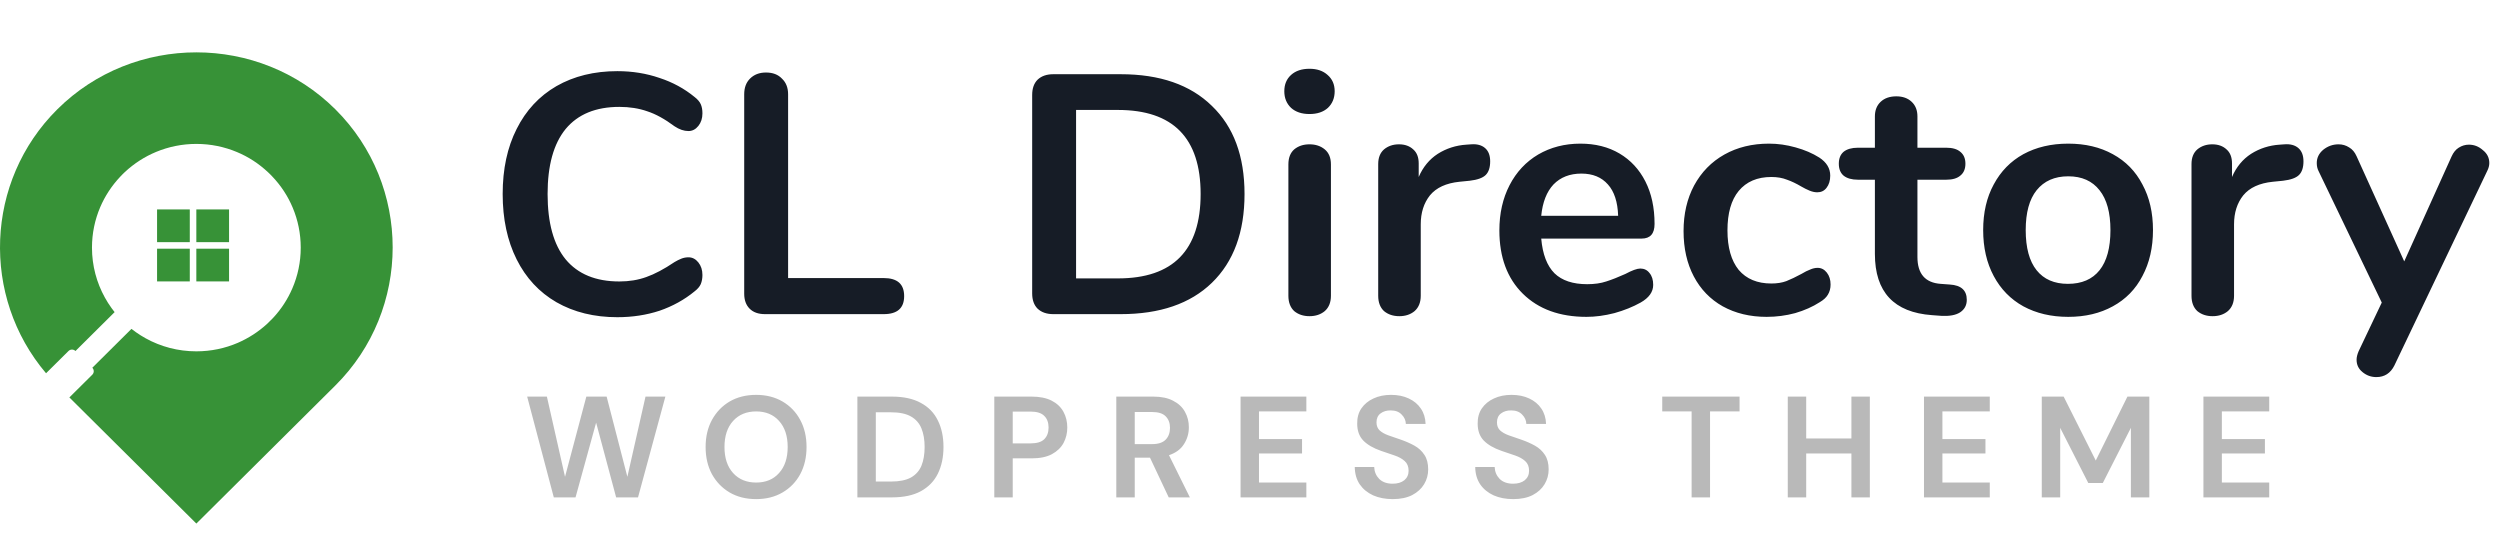
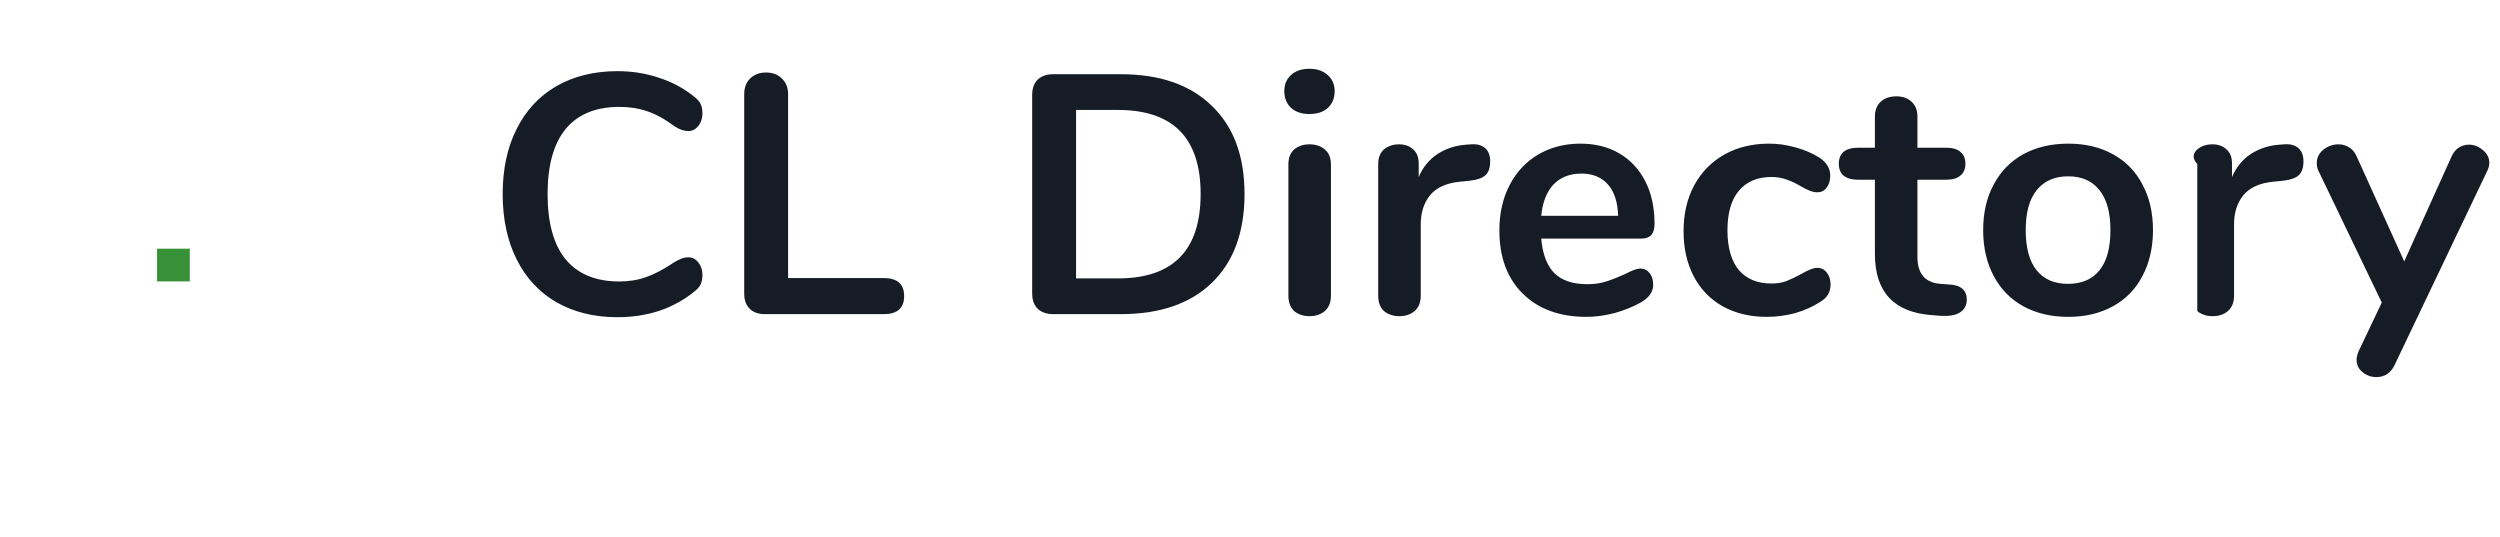
<svg xmlns="http://www.w3.org/2000/svg" width="191" height="41" viewBox="0 0 191 41" fill="none">
-   <path fill-rule="evenodd" clip-rule="evenodd" d="M15.002 26.842C13.597 26.842 12.274 26.481 11.131 25.848C10.873 25.705 10.621 25.547 10.379 25.376C10.264 25.297 10.152 25.211 10.044 25.126L7.053 28.096C7.199 28.242 7.199 28.479 7.053 28.625L5.3 30.364L15.002 40L25.62 29.452C31.46 23.65 31.46 14.156 25.62 8.351C19.78 2.55 10.223 2.55 4.38 8.351C-1.157 13.852 -1.444 22.675 3.519 28.517L5.233 26.817C5.38 26.671 5.619 26.671 5.766 26.817L8.757 23.846C8.677 23.745 8.598 23.64 8.521 23.536C8.333 23.276 8.161 23.007 8.012 22.732C7.384 21.601 7.027 20.3 7.027 18.919C7.027 17.823 7.25 16.781 7.655 15.831C8.015 14.989 8.528 14.194 9.194 13.491C9.248 13.431 9.305 13.374 9.362 13.317C9.42 13.26 9.48 13.203 9.538 13.146C10.255 12.478 11.064 11.965 11.924 11.607C12.87 11.214 13.909 10.995 15.002 10.995C16.101 10.995 17.149 11.217 18.101 11.616C18.968 11.977 19.78 12.5 20.497 13.178C20.545 13.222 20.593 13.269 20.641 13.317C20.682 13.361 20.727 13.402 20.768 13.447C21.466 14.172 21.998 14.992 22.364 15.869C22.759 16.807 22.976 17.839 22.976 18.919C22.976 20.027 22.747 21.085 22.332 22.041C21.982 22.852 21.491 23.618 20.854 24.299C20.717 24.445 20.574 24.587 20.427 24.724C19.745 25.354 18.977 25.841 18.168 26.193C17.197 26.611 16.126 26.842 15.002 26.842Z" fill="#379237" />
-   <path d="M47.166 24.234C45.398 24.234 43.847 23.853 42.512 23.09C41.195 22.328 40.181 21.235 39.47 19.814C38.759 18.393 38.404 16.729 38.404 14.822C38.404 12.915 38.759 11.26 39.47 9.856C40.181 8.435 41.195 7.343 42.512 6.58C43.847 5.817 45.398 5.436 47.166 5.436C48.31 5.436 49.385 5.609 50.39 5.956C51.395 6.285 52.288 6.771 53.068 7.412C53.293 7.585 53.449 7.767 53.536 7.958C53.623 8.149 53.666 8.383 53.666 8.66C53.666 9.041 53.562 9.362 53.354 9.622C53.146 9.882 52.895 10.012 52.6 10.012C52.253 10.012 51.898 9.891 51.534 9.648C50.789 9.093 50.095 8.712 49.454 8.504C48.813 8.279 48.102 8.166 47.322 8.166C45.519 8.166 44.15 8.729 43.214 9.856C42.295 10.983 41.836 12.638 41.836 14.822C41.836 17.023 42.295 18.688 43.214 19.814C44.15 20.941 45.519 21.504 47.322 21.504C48.067 21.504 48.752 21.392 49.376 21.166C50.017 20.941 50.737 20.559 51.534 20.022C51.707 19.918 51.881 19.831 52.054 19.762C52.227 19.693 52.409 19.658 52.6 19.658C52.895 19.658 53.146 19.788 53.354 20.048C53.562 20.308 53.666 20.629 53.666 21.01C53.666 21.27 53.623 21.504 53.536 21.712C53.449 21.903 53.293 22.085 53.068 22.258C52.288 22.899 51.395 23.393 50.39 23.74C49.385 24.07 48.31 24.234 47.166 24.234ZM58.443 24C57.94 24 57.55 23.861 57.273 23.584C56.996 23.307 56.857 22.925 56.857 22.44V7.204C56.857 6.701 57.004 6.303 57.299 6.008C57.611 5.696 58.018 5.54 58.521 5.54C59.041 5.54 59.448 5.696 59.743 6.008C60.055 6.303 60.211 6.701 60.211 7.204V21.244H67.517C68.557 21.244 69.077 21.703 69.077 22.622C69.077 23.541 68.557 24 67.517 24H58.443ZM80.47 24C79.967 24 79.568 23.861 79.274 23.584C78.996 23.307 78.858 22.917 78.858 22.414V7.256C78.858 6.753 78.996 6.363 79.274 6.086C79.568 5.809 79.967 5.67 80.47 5.67H85.618C88.616 5.67 90.939 6.476 92.586 8.088C94.25 9.683 95.082 11.928 95.082 14.822C95.082 17.734 94.25 19.996 92.586 21.608C90.939 23.203 88.616 24 85.618 24H80.47ZM85.41 21.27C89.622 21.27 91.728 19.121 91.728 14.822C91.728 10.541 89.622 8.4 85.41 8.4H82.212V21.27H85.41ZM100.045 24.156C99.577 24.156 99.187 24.026 98.875 23.766C98.581 23.489 98.433 23.099 98.433 22.596V12.56C98.433 12.057 98.581 11.676 98.875 11.416C99.187 11.156 99.577 11.026 100.045 11.026C100.513 11.026 100.903 11.156 101.215 11.416C101.527 11.676 101.683 12.057 101.683 12.56V22.596C101.683 23.099 101.527 23.489 101.215 23.766C100.903 24.026 100.513 24.156 100.045 24.156ZM100.045 8.712C99.456 8.712 98.988 8.556 98.641 8.244C98.294 7.915 98.121 7.49 98.121 6.97C98.121 6.45 98.294 6.034 98.641 5.722C98.988 5.41 99.456 5.254 100.045 5.254C100.617 5.254 101.076 5.41 101.423 5.722C101.787 6.034 101.969 6.45 101.969 6.97C101.969 7.49 101.796 7.915 101.449 8.244C101.102 8.556 100.634 8.712 100.045 8.712ZM112.393 11.026C112.843 10.992 113.199 11.087 113.459 11.312C113.719 11.537 113.849 11.876 113.849 12.326C113.849 12.794 113.736 13.141 113.511 13.366C113.285 13.591 112.878 13.739 112.289 13.808L111.509 13.886C110.486 13.99 109.732 14.337 109.247 14.926C108.779 15.515 108.545 16.252 108.545 17.136V22.596C108.545 23.099 108.389 23.489 108.077 23.766C107.765 24.026 107.375 24.156 106.907 24.156C106.439 24.156 106.049 24.026 105.737 23.766C105.442 23.489 105.295 23.099 105.295 22.596V12.534C105.295 12.049 105.442 11.676 105.737 11.416C106.049 11.156 106.43 11.026 106.881 11.026C107.331 11.026 107.695 11.156 107.973 11.416C108.25 11.659 108.389 12.014 108.389 12.482V13.522C108.718 12.759 109.203 12.17 109.845 11.754C110.503 11.338 111.231 11.104 112.029 11.052L112.393 11.026ZM125.316 20.516C125.611 20.516 125.845 20.629 126.018 20.854C126.209 21.079 126.304 21.383 126.304 21.764C126.304 22.302 125.983 22.752 125.342 23.116C124.753 23.445 124.085 23.714 123.34 23.922C122.595 24.113 121.884 24.208 121.208 24.208C119.163 24.208 117.542 23.619 116.346 22.44C115.15 21.262 114.552 19.649 114.552 17.604C114.552 16.304 114.812 15.152 115.332 14.146C115.852 13.141 116.58 12.361 117.516 11.806C118.469 11.252 119.544 10.974 120.74 10.974C121.884 10.974 122.881 11.226 123.73 11.728C124.579 12.231 125.238 12.941 125.706 13.86C126.174 14.779 126.408 15.862 126.408 17.11C126.408 17.855 126.079 18.228 125.42 18.228H117.75C117.854 19.424 118.192 20.308 118.764 20.88C119.336 21.435 120.168 21.712 121.26 21.712C121.815 21.712 122.3 21.643 122.716 21.504C123.149 21.366 123.635 21.175 124.172 20.932C124.692 20.655 125.073 20.516 125.316 20.516ZM120.818 13.262C119.934 13.262 119.223 13.54 118.686 14.094C118.166 14.649 117.854 15.446 117.75 16.486H123.626C123.591 15.429 123.331 14.632 122.846 14.094C122.361 13.54 121.685 13.262 120.818 13.262ZM134.968 24.208C133.703 24.208 132.585 23.939 131.614 23.402C130.661 22.865 129.924 22.102 129.404 21.114C128.884 20.126 128.624 18.974 128.624 17.656C128.624 16.339 128.893 15.178 129.43 14.172C129.985 13.149 130.756 12.361 131.744 11.806C132.732 11.252 133.868 10.974 135.15 10.974C135.826 10.974 136.502 11.069 137.178 11.26C137.872 11.451 138.478 11.711 138.998 12.04C139.553 12.404 139.83 12.864 139.83 13.418C139.83 13.8 139.735 14.111 139.544 14.354C139.371 14.579 139.137 14.692 138.842 14.692C138.652 14.692 138.452 14.649 138.244 14.562C138.036 14.476 137.828 14.371 137.62 14.25C137.239 14.025 136.875 13.851 136.528 13.73C136.182 13.591 135.783 13.522 135.332 13.522C134.258 13.522 133.426 13.877 132.836 14.588C132.264 15.281 131.978 16.287 131.978 17.604C131.978 18.904 132.264 19.91 132.836 20.62C133.426 21.314 134.258 21.66 135.332 21.66C135.766 21.66 136.147 21.599 136.476 21.478C136.823 21.34 137.204 21.157 137.62 20.932C137.88 20.776 138.106 20.663 138.296 20.594C138.487 20.508 138.678 20.464 138.868 20.464C139.146 20.464 139.38 20.585 139.57 20.828C139.761 21.071 139.856 21.374 139.856 21.738C139.856 22.033 139.787 22.293 139.648 22.518C139.527 22.726 139.319 22.917 139.024 23.09C138.487 23.437 137.863 23.714 137.152 23.922C136.442 24.113 135.714 24.208 134.968 24.208ZM148.962 21.738C149.829 21.79 150.262 22.18 150.262 22.908C150.262 23.324 150.089 23.645 149.742 23.87C149.413 24.078 148.936 24.165 148.312 24.13L147.61 24.078C144.698 23.87 143.242 22.31 143.242 19.398V13.73H141.942C141.474 13.73 141.11 13.626 140.85 13.418C140.607 13.21 140.486 12.907 140.486 12.508C140.486 12.11 140.607 11.806 140.85 11.598C141.11 11.39 141.474 11.286 141.942 11.286H143.242V8.894C143.242 8.426 143.389 8.053 143.684 7.776C143.979 7.499 144.377 7.36 144.88 7.36C145.365 7.36 145.755 7.499 146.05 7.776C146.345 8.053 146.492 8.426 146.492 8.894V11.286H148.702C149.17 11.286 149.525 11.39 149.768 11.598C150.028 11.806 150.158 12.11 150.158 12.508C150.158 12.907 150.028 13.21 149.768 13.418C149.525 13.626 149.17 13.73 148.702 13.73H146.492V19.632C146.492 20.915 147.081 21.599 148.26 21.686L148.962 21.738ZM158.014 24.208C156.714 24.208 155.57 23.939 154.582 23.402C153.611 22.865 152.857 22.093 152.32 21.088C151.782 20.083 151.514 18.913 151.514 17.578C151.514 16.244 151.782 15.082 152.32 14.094C152.857 13.089 153.611 12.318 154.582 11.78C155.57 11.243 156.714 10.974 158.014 10.974C159.314 10.974 160.449 11.243 161.42 11.78C162.408 12.318 163.162 13.089 163.682 14.094C164.219 15.082 164.488 16.244 164.488 17.578C164.488 18.913 164.219 20.083 163.682 21.088C163.162 22.093 162.408 22.865 161.42 23.402C160.449 23.939 159.314 24.208 158.014 24.208ZM157.988 21.686C159.045 21.686 159.851 21.34 160.406 20.646C160.96 19.953 161.238 18.93 161.238 17.578C161.238 16.244 160.96 15.229 160.406 14.536C159.851 13.825 159.054 13.47 158.014 13.47C156.974 13.47 156.168 13.825 155.596 14.536C155.041 15.229 154.764 16.244 154.764 17.578C154.764 18.93 155.041 19.953 155.596 20.646C156.15 21.34 156.948 21.686 157.988 21.686ZM174.529 11.026C174.979 10.992 175.335 11.087 175.595 11.312C175.855 11.537 175.985 11.876 175.985 12.326C175.985 12.794 175.872 13.141 175.647 13.366C175.421 13.591 175.014 13.739 174.425 13.808L173.645 13.886C172.622 13.99 171.868 14.337 171.383 14.926C170.915 15.515 170.681 16.252 170.681 17.136V22.596C170.681 23.099 170.525 23.489 170.213 23.766C169.901 24.026 169.511 24.156 169.043 24.156C168.575 24.156 168.185 24.026 167.873 23.766C167.578 23.489 167.431 23.099 167.431 22.596V12.534C167.431 12.049 167.578 11.676 167.873 11.416C168.185 11.156 168.566 11.026 169.017 11.026C169.467 11.026 169.831 11.156 170.109 11.416C170.386 11.659 170.525 12.014 170.525 12.482V13.522C170.854 12.759 171.339 12.17 171.981 11.754C172.639 11.338 173.367 11.104 174.165 11.052L174.529 11.026ZM187.297 11.962C187.436 11.65 187.618 11.425 187.843 11.286C188.086 11.13 188.346 11.052 188.623 11.052C189.022 11.052 189.377 11.191 189.689 11.468C190.018 11.728 190.183 12.057 190.183 12.456C190.183 12.647 190.131 12.846 190.027 13.054L182.929 27.926C182.634 28.515 182.175 28.81 181.551 28.81C181.152 28.81 180.797 28.68 180.485 28.42C180.19 28.177 180.043 27.866 180.043 27.484C180.043 27.294 180.095 27.077 180.199 26.834L181.967 23.116L177.131 13.054C177.044 12.881 177.001 12.681 177.001 12.456C177.001 12.057 177.166 11.72 177.495 11.442C177.842 11.165 178.232 11.026 178.665 11.026C178.96 11.026 179.228 11.104 179.471 11.26C179.714 11.399 179.904 11.624 180.043 11.936L183.683 19.97L187.297 11.962Z" fill="#161C26" />
-   <path d="M42.31 38L40.275 30.3H41.782L43.168 36.427L44.796 30.3H46.347L47.931 36.427L49.317 30.3H50.835L48.745 38H47.073L45.544 32.291L43.971 38H42.31ZM57.77 38.132C57 38.132 56.326 37.964 55.746 37.626C55.174 37.289 54.723 36.823 54.393 36.229C54.071 35.628 53.909 34.935 53.909 34.15C53.909 33.365 54.071 32.676 54.393 32.082C54.723 31.481 55.174 31.012 55.746 30.674C56.326 30.337 57 30.168 57.77 30.168C58.533 30.168 59.204 30.337 59.783 30.674C60.363 31.012 60.814 31.481 61.136 32.082C61.459 32.676 61.62 33.365 61.62 34.15C61.62 34.935 61.459 35.628 61.136 36.229C60.814 36.823 60.363 37.289 59.783 37.626C59.204 37.964 58.533 38.132 57.77 38.132ZM57.77 36.867C58.504 36.867 59.087 36.625 59.519 36.141C59.959 35.657 60.179 34.993 60.179 34.15C60.179 33.307 59.959 32.643 59.519 32.159C59.087 31.675 58.504 31.433 57.77 31.433C57.037 31.433 56.45 31.675 56.01 32.159C55.57 32.643 55.35 33.307 55.35 34.15C55.35 34.993 55.57 35.657 56.01 36.141C56.45 36.625 57.037 36.867 57.77 36.867ZM65.504 38V30.3H68.133C69.035 30.3 69.775 30.462 70.355 30.784C70.941 31.099 71.374 31.547 71.653 32.126C71.939 32.698 72.082 33.373 72.082 34.15C72.082 34.928 71.939 35.606 71.653 36.185C71.374 36.757 70.941 37.205 70.355 37.527C69.775 37.843 69.035 38 68.133 38H65.504ZM66.912 36.79H68.067C68.712 36.79 69.222 36.688 69.596 36.482C69.97 36.27 70.237 35.969 70.399 35.58C70.56 35.184 70.641 34.708 70.641 34.15C70.641 33.6 70.56 33.127 70.399 32.731C70.237 32.335 69.97 32.031 69.596 31.818C69.222 31.605 68.712 31.499 68.067 31.499H66.912V36.79ZM75.964 38V30.3H78.813C79.429 30.3 79.939 30.403 80.342 30.608C80.745 30.814 81.046 31.096 81.244 31.455C81.442 31.814 81.541 32.218 81.541 32.665C81.541 33.09 81.446 33.483 81.255 33.842C81.064 34.194 80.767 34.48 80.364 34.7C79.961 34.913 79.444 35.019 78.813 35.019H77.372V38H75.964ZM77.372 33.875H78.725C79.216 33.875 79.568 33.769 79.781 33.556C80.001 33.336 80.111 33.039 80.111 32.665C80.111 32.284 80.001 31.987 79.781 31.774C79.568 31.554 79.216 31.444 78.725 31.444H77.372V33.875ZM85.285 38V30.3H88.112C88.728 30.3 89.234 30.407 89.63 30.619C90.034 30.825 90.335 31.107 90.532 31.466C90.731 31.818 90.829 32.211 90.829 32.643C90.829 33.112 90.705 33.541 90.456 33.93C90.213 34.319 89.832 34.601 89.311 34.777L90.906 38H89.29L87.859 34.964H86.694V38H85.285ZM86.694 33.93H88.025C88.494 33.93 88.838 33.816 89.058 33.589C89.278 33.362 89.388 33.061 89.388 32.687C89.388 32.321 89.278 32.027 89.058 31.807C88.846 31.587 88.498 31.477 88.013 31.477H86.694V33.93ZM94.779 38V30.3H99.806V31.433H96.187V33.545H99.476V34.645H96.187V36.867H99.806V38H94.779ZM106.407 38.132C105.843 38.132 105.344 38.037 104.911 37.846C104.479 37.648 104.138 37.37 103.888 37.01C103.639 36.644 103.511 36.2 103.503 35.679H104.988C105.003 36.038 105.131 36.343 105.373 36.592C105.623 36.834 105.964 36.955 106.396 36.955C106.77 36.955 107.067 36.867 107.287 36.691C107.507 36.508 107.617 36.266 107.617 35.965C107.617 35.65 107.518 35.404 107.32 35.228C107.13 35.052 106.873 34.909 106.55 34.799C106.228 34.689 105.883 34.572 105.516 34.447C104.922 34.242 104.468 33.978 104.152 33.655C103.844 33.333 103.69 32.904 103.69 32.368C103.683 31.913 103.789 31.525 104.009 31.202C104.237 30.872 104.545 30.619 104.933 30.443C105.322 30.26 105.769 30.168 106.275 30.168C106.789 30.168 107.24 30.26 107.628 30.443C108.024 30.627 108.332 30.883 108.552 31.213C108.78 31.543 108.901 31.936 108.915 32.39H107.408C107.401 32.119 107.295 31.881 107.089 31.675C106.891 31.462 106.613 31.356 106.253 31.356C105.945 31.349 105.685 31.426 105.472 31.587C105.267 31.741 105.164 31.968 105.164 32.269C105.164 32.526 105.245 32.731 105.406 32.885C105.568 33.032 105.788 33.157 106.066 33.259C106.345 33.362 106.664 33.472 107.023 33.589C107.405 33.721 107.753 33.875 108.068 34.051C108.384 34.227 108.637 34.462 108.827 34.755C109.018 35.041 109.113 35.411 109.113 35.866C109.113 36.27 109.011 36.644 108.805 36.988C108.6 37.333 108.296 37.611 107.892 37.824C107.489 38.029 106.994 38.132 106.407 38.132ZM115.611 38.132C115.046 38.132 114.548 38.037 114.115 37.846C113.682 37.648 113.341 37.37 113.092 37.01C112.843 36.644 112.714 36.2 112.707 35.679H114.192C114.207 36.038 114.335 36.343 114.577 36.592C114.826 36.834 115.167 36.955 115.6 36.955C115.974 36.955 116.271 36.867 116.491 36.691C116.711 36.508 116.821 36.266 116.821 35.965C116.821 35.65 116.722 35.404 116.524 35.228C116.333 35.052 116.077 34.909 115.754 34.799C115.431 34.689 115.087 34.572 114.72 34.447C114.126 34.242 113.671 33.978 113.356 33.655C113.048 33.333 112.894 32.904 112.894 32.368C112.887 31.913 112.993 31.525 113.213 31.202C113.44 30.872 113.748 30.619 114.137 30.443C114.526 30.26 114.973 30.168 115.479 30.168C115.992 30.168 116.443 30.26 116.832 30.443C117.228 30.627 117.536 30.883 117.756 31.213C117.983 31.543 118.104 31.936 118.119 32.39H116.612C116.605 32.119 116.498 31.881 116.293 31.675C116.095 31.462 115.816 31.356 115.457 31.356C115.149 31.349 114.889 31.426 114.676 31.587C114.471 31.741 114.368 31.968 114.368 32.269C114.368 32.526 114.449 32.731 114.61 32.885C114.771 33.032 114.991 33.157 115.27 33.259C115.549 33.362 115.868 33.472 116.227 33.589C116.608 33.721 116.957 33.875 117.272 34.051C117.587 34.227 117.84 34.462 118.031 34.755C118.222 35.041 118.317 35.411 118.317 35.866C118.317 36.27 118.214 36.644 118.009 36.988C117.804 37.333 117.499 37.611 117.096 37.824C116.693 38.029 116.198 38.132 115.611 38.132ZM129.239 38V31.433H126.995V30.3H132.902V31.433H130.647V38H129.239ZM136.586 38V30.3H137.994V33.501H141.448V30.3H142.856V38H141.448V34.645H137.994V38H136.586ZM146.992 38V30.3H152.019V31.433H148.4V33.545H151.689V34.645H148.4V36.867H152.019V38H146.992ZM155.991 38V30.3H157.663L160.116 35.184L162.536 30.3H164.208V38H162.8V32.687L160.655 36.9H159.544L157.399 32.687V38H155.991ZM168.342 38V30.3H173.369V31.433H169.75V33.545H173.039V34.645H169.75V36.867H173.369V38H168.342Z" fill="#B9B9B9" />
-   <rect x="12" y="16" width="2.5" height="2.5" fill="#379237" />
-   <rect x="15" y="16" width="2.5" height="2.5" fill="#379237" />
+   <path d="M47.166 24.234C45.398 24.234 43.847 23.853 42.512 23.09C41.195 22.328 40.181 21.235 39.47 19.814C38.759 18.393 38.404 16.729 38.404 14.822C38.404 12.915 38.759 11.26 39.47 9.856C40.181 8.435 41.195 7.343 42.512 6.58C43.847 5.817 45.398 5.436 47.166 5.436C48.31 5.436 49.385 5.609 50.39 5.956C51.395 6.285 52.288 6.771 53.068 7.412C53.293 7.585 53.449 7.767 53.536 7.958C53.623 8.149 53.666 8.383 53.666 8.66C53.666 9.041 53.562 9.362 53.354 9.622C53.146 9.882 52.895 10.012 52.6 10.012C52.253 10.012 51.898 9.891 51.534 9.648C50.789 9.093 50.095 8.712 49.454 8.504C48.813 8.279 48.102 8.166 47.322 8.166C45.519 8.166 44.15 8.729 43.214 9.856C42.295 10.983 41.836 12.638 41.836 14.822C41.836 17.023 42.295 18.688 43.214 19.814C44.15 20.941 45.519 21.504 47.322 21.504C48.067 21.504 48.752 21.392 49.376 21.166C50.017 20.941 50.737 20.559 51.534 20.022C51.707 19.918 51.881 19.831 52.054 19.762C52.227 19.693 52.409 19.658 52.6 19.658C52.895 19.658 53.146 19.788 53.354 20.048C53.562 20.308 53.666 20.629 53.666 21.01C53.666 21.27 53.623 21.504 53.536 21.712C53.449 21.903 53.293 22.085 53.068 22.258C52.288 22.899 51.395 23.393 50.39 23.74C49.385 24.07 48.31 24.234 47.166 24.234ZM58.443 24C57.94 24 57.55 23.861 57.273 23.584C56.996 23.307 56.857 22.925 56.857 22.44V7.204C56.857 6.701 57.004 6.303 57.299 6.008C57.611 5.696 58.018 5.54 58.521 5.54C59.041 5.54 59.448 5.696 59.743 6.008C60.055 6.303 60.211 6.701 60.211 7.204V21.244H67.517C68.557 21.244 69.077 21.703 69.077 22.622C69.077 23.541 68.557 24 67.517 24H58.443ZM80.47 24C79.967 24 79.568 23.861 79.274 23.584C78.996 23.307 78.858 22.917 78.858 22.414V7.256C78.858 6.753 78.996 6.363 79.274 6.086C79.568 5.809 79.967 5.67 80.47 5.67H85.618C88.616 5.67 90.939 6.476 92.586 8.088C94.25 9.683 95.082 11.928 95.082 14.822C95.082 17.734 94.25 19.996 92.586 21.608C90.939 23.203 88.616 24 85.618 24H80.47ZM85.41 21.27C89.622 21.27 91.728 19.121 91.728 14.822C91.728 10.541 89.622 8.4 85.41 8.4H82.212V21.27H85.41ZM100.045 24.156C99.577 24.156 99.187 24.026 98.875 23.766C98.581 23.489 98.433 23.099 98.433 22.596V12.56C98.433 12.057 98.581 11.676 98.875 11.416C99.187 11.156 99.577 11.026 100.045 11.026C100.513 11.026 100.903 11.156 101.215 11.416C101.527 11.676 101.683 12.057 101.683 12.56V22.596C101.683 23.099 101.527 23.489 101.215 23.766C100.903 24.026 100.513 24.156 100.045 24.156ZM100.045 8.712C99.456 8.712 98.988 8.556 98.641 8.244C98.294 7.915 98.121 7.49 98.121 6.97C98.121 6.45 98.294 6.034 98.641 5.722C98.988 5.41 99.456 5.254 100.045 5.254C100.617 5.254 101.076 5.41 101.423 5.722C101.787 6.034 101.969 6.45 101.969 6.97C101.969 7.49 101.796 7.915 101.449 8.244C101.102 8.556 100.634 8.712 100.045 8.712ZM112.393 11.026C112.843 10.992 113.199 11.087 113.459 11.312C113.719 11.537 113.849 11.876 113.849 12.326C113.849 12.794 113.736 13.141 113.511 13.366C113.285 13.591 112.878 13.739 112.289 13.808L111.509 13.886C110.486 13.99 109.732 14.337 109.247 14.926C108.779 15.515 108.545 16.252 108.545 17.136V22.596C108.545 23.099 108.389 23.489 108.077 23.766C107.765 24.026 107.375 24.156 106.907 24.156C106.439 24.156 106.049 24.026 105.737 23.766C105.442 23.489 105.295 23.099 105.295 22.596V12.534C105.295 12.049 105.442 11.676 105.737 11.416C106.049 11.156 106.43 11.026 106.881 11.026C107.331 11.026 107.695 11.156 107.973 11.416C108.25 11.659 108.389 12.014 108.389 12.482V13.522C108.718 12.759 109.203 12.17 109.845 11.754C110.503 11.338 111.231 11.104 112.029 11.052L112.393 11.026ZM125.316 20.516C125.611 20.516 125.845 20.629 126.018 20.854C126.209 21.079 126.304 21.383 126.304 21.764C126.304 22.302 125.983 22.752 125.342 23.116C124.753 23.445 124.085 23.714 123.34 23.922C122.595 24.113 121.884 24.208 121.208 24.208C119.163 24.208 117.542 23.619 116.346 22.44C115.15 21.262 114.552 19.649 114.552 17.604C114.552 16.304 114.812 15.152 115.332 14.146C115.852 13.141 116.58 12.361 117.516 11.806C118.469 11.252 119.544 10.974 120.74 10.974C121.884 10.974 122.881 11.226 123.73 11.728C124.579 12.231 125.238 12.941 125.706 13.86C126.174 14.779 126.408 15.862 126.408 17.11C126.408 17.855 126.079 18.228 125.42 18.228H117.75C117.854 19.424 118.192 20.308 118.764 20.88C119.336 21.435 120.168 21.712 121.26 21.712C121.815 21.712 122.3 21.643 122.716 21.504C123.149 21.366 123.635 21.175 124.172 20.932C124.692 20.655 125.073 20.516 125.316 20.516ZM120.818 13.262C119.934 13.262 119.223 13.54 118.686 14.094C118.166 14.649 117.854 15.446 117.75 16.486H123.626C123.591 15.429 123.331 14.632 122.846 14.094C122.361 13.54 121.685 13.262 120.818 13.262ZM134.968 24.208C133.703 24.208 132.585 23.939 131.614 23.402C130.661 22.865 129.924 22.102 129.404 21.114C128.884 20.126 128.624 18.974 128.624 17.656C128.624 16.339 128.893 15.178 129.43 14.172C129.985 13.149 130.756 12.361 131.744 11.806C132.732 11.252 133.868 10.974 135.15 10.974C135.826 10.974 136.502 11.069 137.178 11.26C137.872 11.451 138.478 11.711 138.998 12.04C139.553 12.404 139.83 12.864 139.83 13.418C139.83 13.8 139.735 14.111 139.544 14.354C139.371 14.579 139.137 14.692 138.842 14.692C138.652 14.692 138.452 14.649 138.244 14.562C138.036 14.476 137.828 14.371 137.62 14.25C137.239 14.025 136.875 13.851 136.528 13.73C136.182 13.591 135.783 13.522 135.332 13.522C134.258 13.522 133.426 13.877 132.836 14.588C132.264 15.281 131.978 16.287 131.978 17.604C131.978 18.904 132.264 19.91 132.836 20.62C133.426 21.314 134.258 21.66 135.332 21.66C135.766 21.66 136.147 21.599 136.476 21.478C136.823 21.34 137.204 21.157 137.62 20.932C137.88 20.776 138.106 20.663 138.296 20.594C138.487 20.508 138.678 20.464 138.868 20.464C139.146 20.464 139.38 20.585 139.57 20.828C139.761 21.071 139.856 21.374 139.856 21.738C139.856 22.033 139.787 22.293 139.648 22.518C139.527 22.726 139.319 22.917 139.024 23.09C138.487 23.437 137.863 23.714 137.152 23.922C136.442 24.113 135.714 24.208 134.968 24.208ZM148.962 21.738C149.829 21.79 150.262 22.18 150.262 22.908C150.262 23.324 150.089 23.645 149.742 23.87C149.413 24.078 148.936 24.165 148.312 24.13L147.61 24.078C144.698 23.87 143.242 22.31 143.242 19.398V13.73H141.942C141.474 13.73 141.11 13.626 140.85 13.418C140.607 13.21 140.486 12.907 140.486 12.508C140.486 12.11 140.607 11.806 140.85 11.598C141.11 11.39 141.474 11.286 141.942 11.286H143.242V8.894C143.242 8.426 143.389 8.053 143.684 7.776C143.979 7.499 144.377 7.36 144.88 7.36C145.365 7.36 145.755 7.499 146.05 7.776C146.345 8.053 146.492 8.426 146.492 8.894V11.286H148.702C149.17 11.286 149.525 11.39 149.768 11.598C150.028 11.806 150.158 12.11 150.158 12.508C150.158 12.907 150.028 13.21 149.768 13.418C149.525 13.626 149.17 13.73 148.702 13.73H146.492V19.632C146.492 20.915 147.081 21.599 148.26 21.686L148.962 21.738ZM158.014 24.208C156.714 24.208 155.57 23.939 154.582 23.402C153.611 22.865 152.857 22.093 152.32 21.088C151.782 20.083 151.514 18.913 151.514 17.578C151.514 16.244 151.782 15.082 152.32 14.094C152.857 13.089 153.611 12.318 154.582 11.78C155.57 11.243 156.714 10.974 158.014 10.974C159.314 10.974 160.449 11.243 161.42 11.78C162.408 12.318 163.162 13.089 163.682 14.094C164.219 15.082 164.488 16.244 164.488 17.578C164.488 18.913 164.219 20.083 163.682 21.088C163.162 22.093 162.408 22.865 161.42 23.402C160.449 23.939 159.314 24.208 158.014 24.208ZM157.988 21.686C159.045 21.686 159.851 21.34 160.406 20.646C160.96 19.953 161.238 18.93 161.238 17.578C161.238 16.244 160.96 15.229 160.406 14.536C159.851 13.825 159.054 13.47 158.014 13.47C156.974 13.47 156.168 13.825 155.596 14.536C155.041 15.229 154.764 16.244 154.764 17.578C154.764 18.93 155.041 19.953 155.596 20.646C156.15 21.34 156.948 21.686 157.988 21.686ZM174.529 11.026C174.979 10.992 175.335 11.087 175.595 11.312C175.855 11.537 175.985 11.876 175.985 12.326C175.985 12.794 175.872 13.141 175.647 13.366C175.421 13.591 175.014 13.739 174.425 13.808L173.645 13.886C172.622 13.99 171.868 14.337 171.383 14.926C170.915 15.515 170.681 16.252 170.681 17.136V22.596C170.681 23.099 170.525 23.489 170.213 23.766C169.901 24.026 169.511 24.156 169.043 24.156C168.575 24.156 168.185 24.026 167.873 23.766V12.534C167.431 12.049 167.578 11.676 167.873 11.416C168.185 11.156 168.566 11.026 169.017 11.026C169.467 11.026 169.831 11.156 170.109 11.416C170.386 11.659 170.525 12.014 170.525 12.482V13.522C170.854 12.759 171.339 12.17 171.981 11.754C172.639 11.338 173.367 11.104 174.165 11.052L174.529 11.026ZM187.297 11.962C187.436 11.65 187.618 11.425 187.843 11.286C188.086 11.13 188.346 11.052 188.623 11.052C189.022 11.052 189.377 11.191 189.689 11.468C190.018 11.728 190.183 12.057 190.183 12.456C190.183 12.647 190.131 12.846 190.027 13.054L182.929 27.926C182.634 28.515 182.175 28.81 181.551 28.81C181.152 28.81 180.797 28.68 180.485 28.42C180.19 28.177 180.043 27.866 180.043 27.484C180.043 27.294 180.095 27.077 180.199 26.834L181.967 23.116L177.131 13.054C177.044 12.881 177.001 12.681 177.001 12.456C177.001 12.057 177.166 11.72 177.495 11.442C177.842 11.165 178.232 11.026 178.665 11.026C178.96 11.026 179.228 11.104 179.471 11.26C179.714 11.399 179.904 11.624 180.043 11.936L183.683 19.97L187.297 11.962Z" fill="#161C26" />
  <rect x="12" y="19" width="2.5" height="2.5" fill="#379237" />
-   <rect x="15" y="19" width="2.5" height="2.5" fill="#379237" />
</svg>